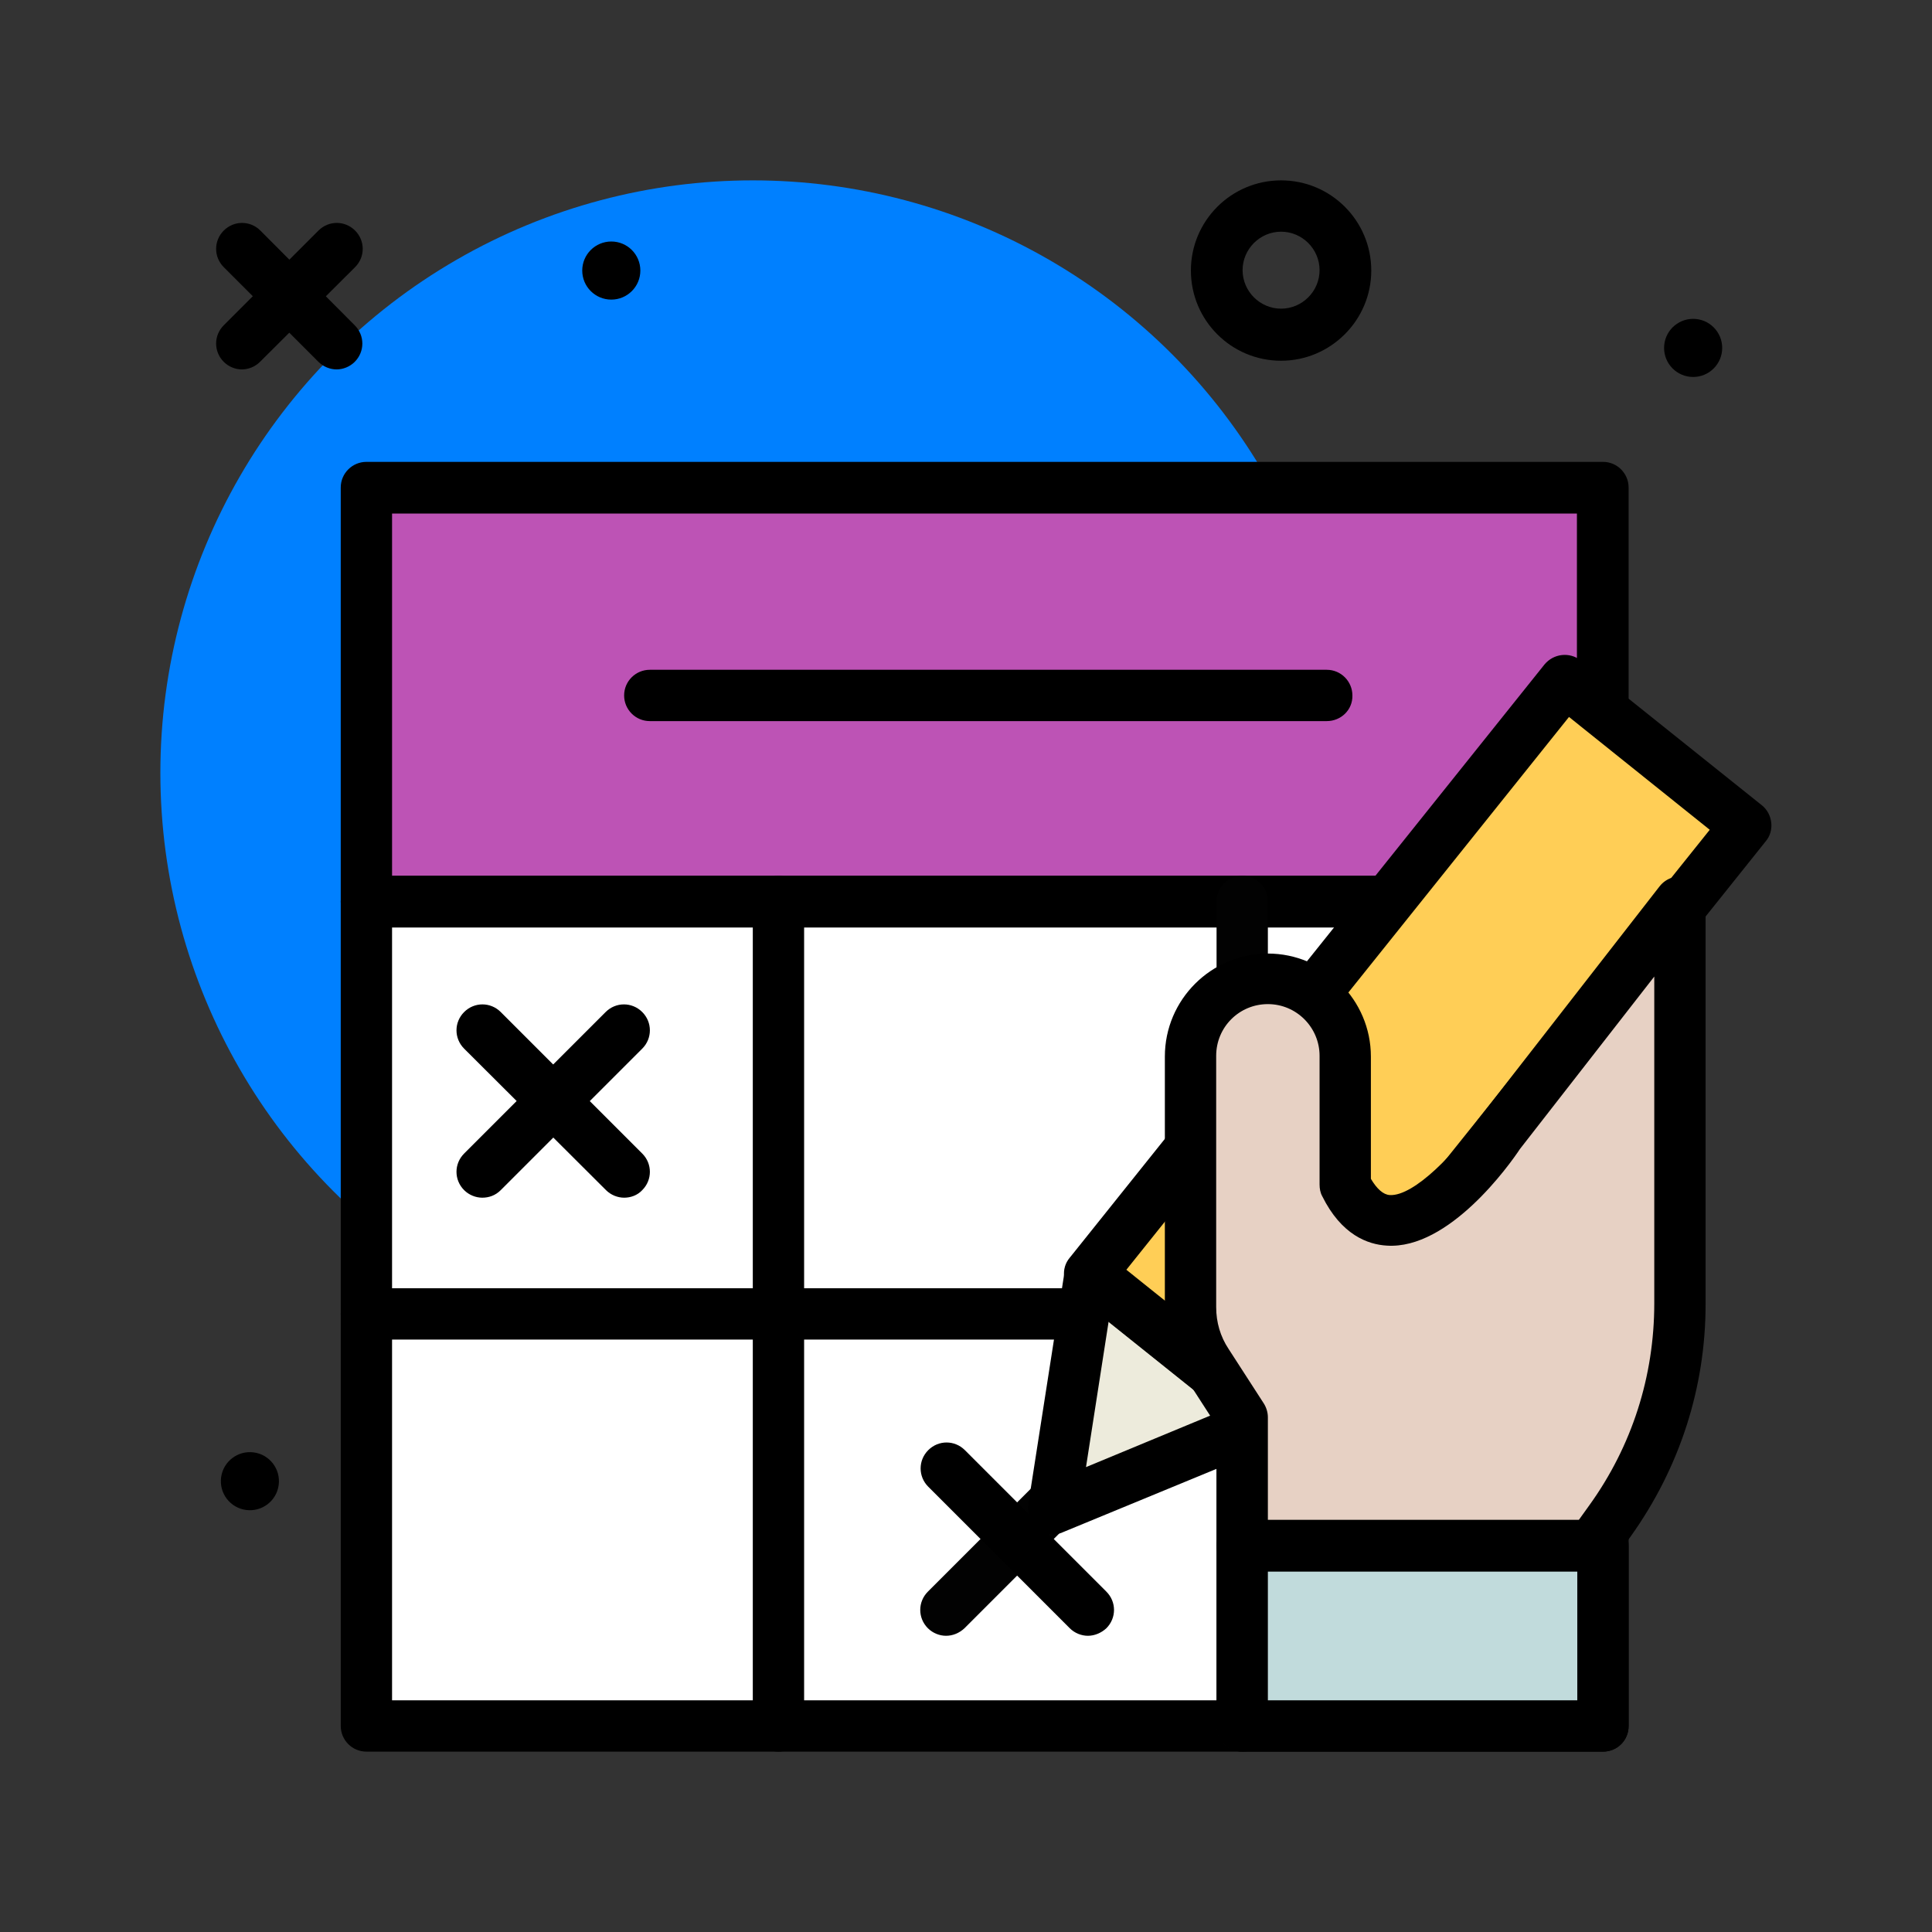
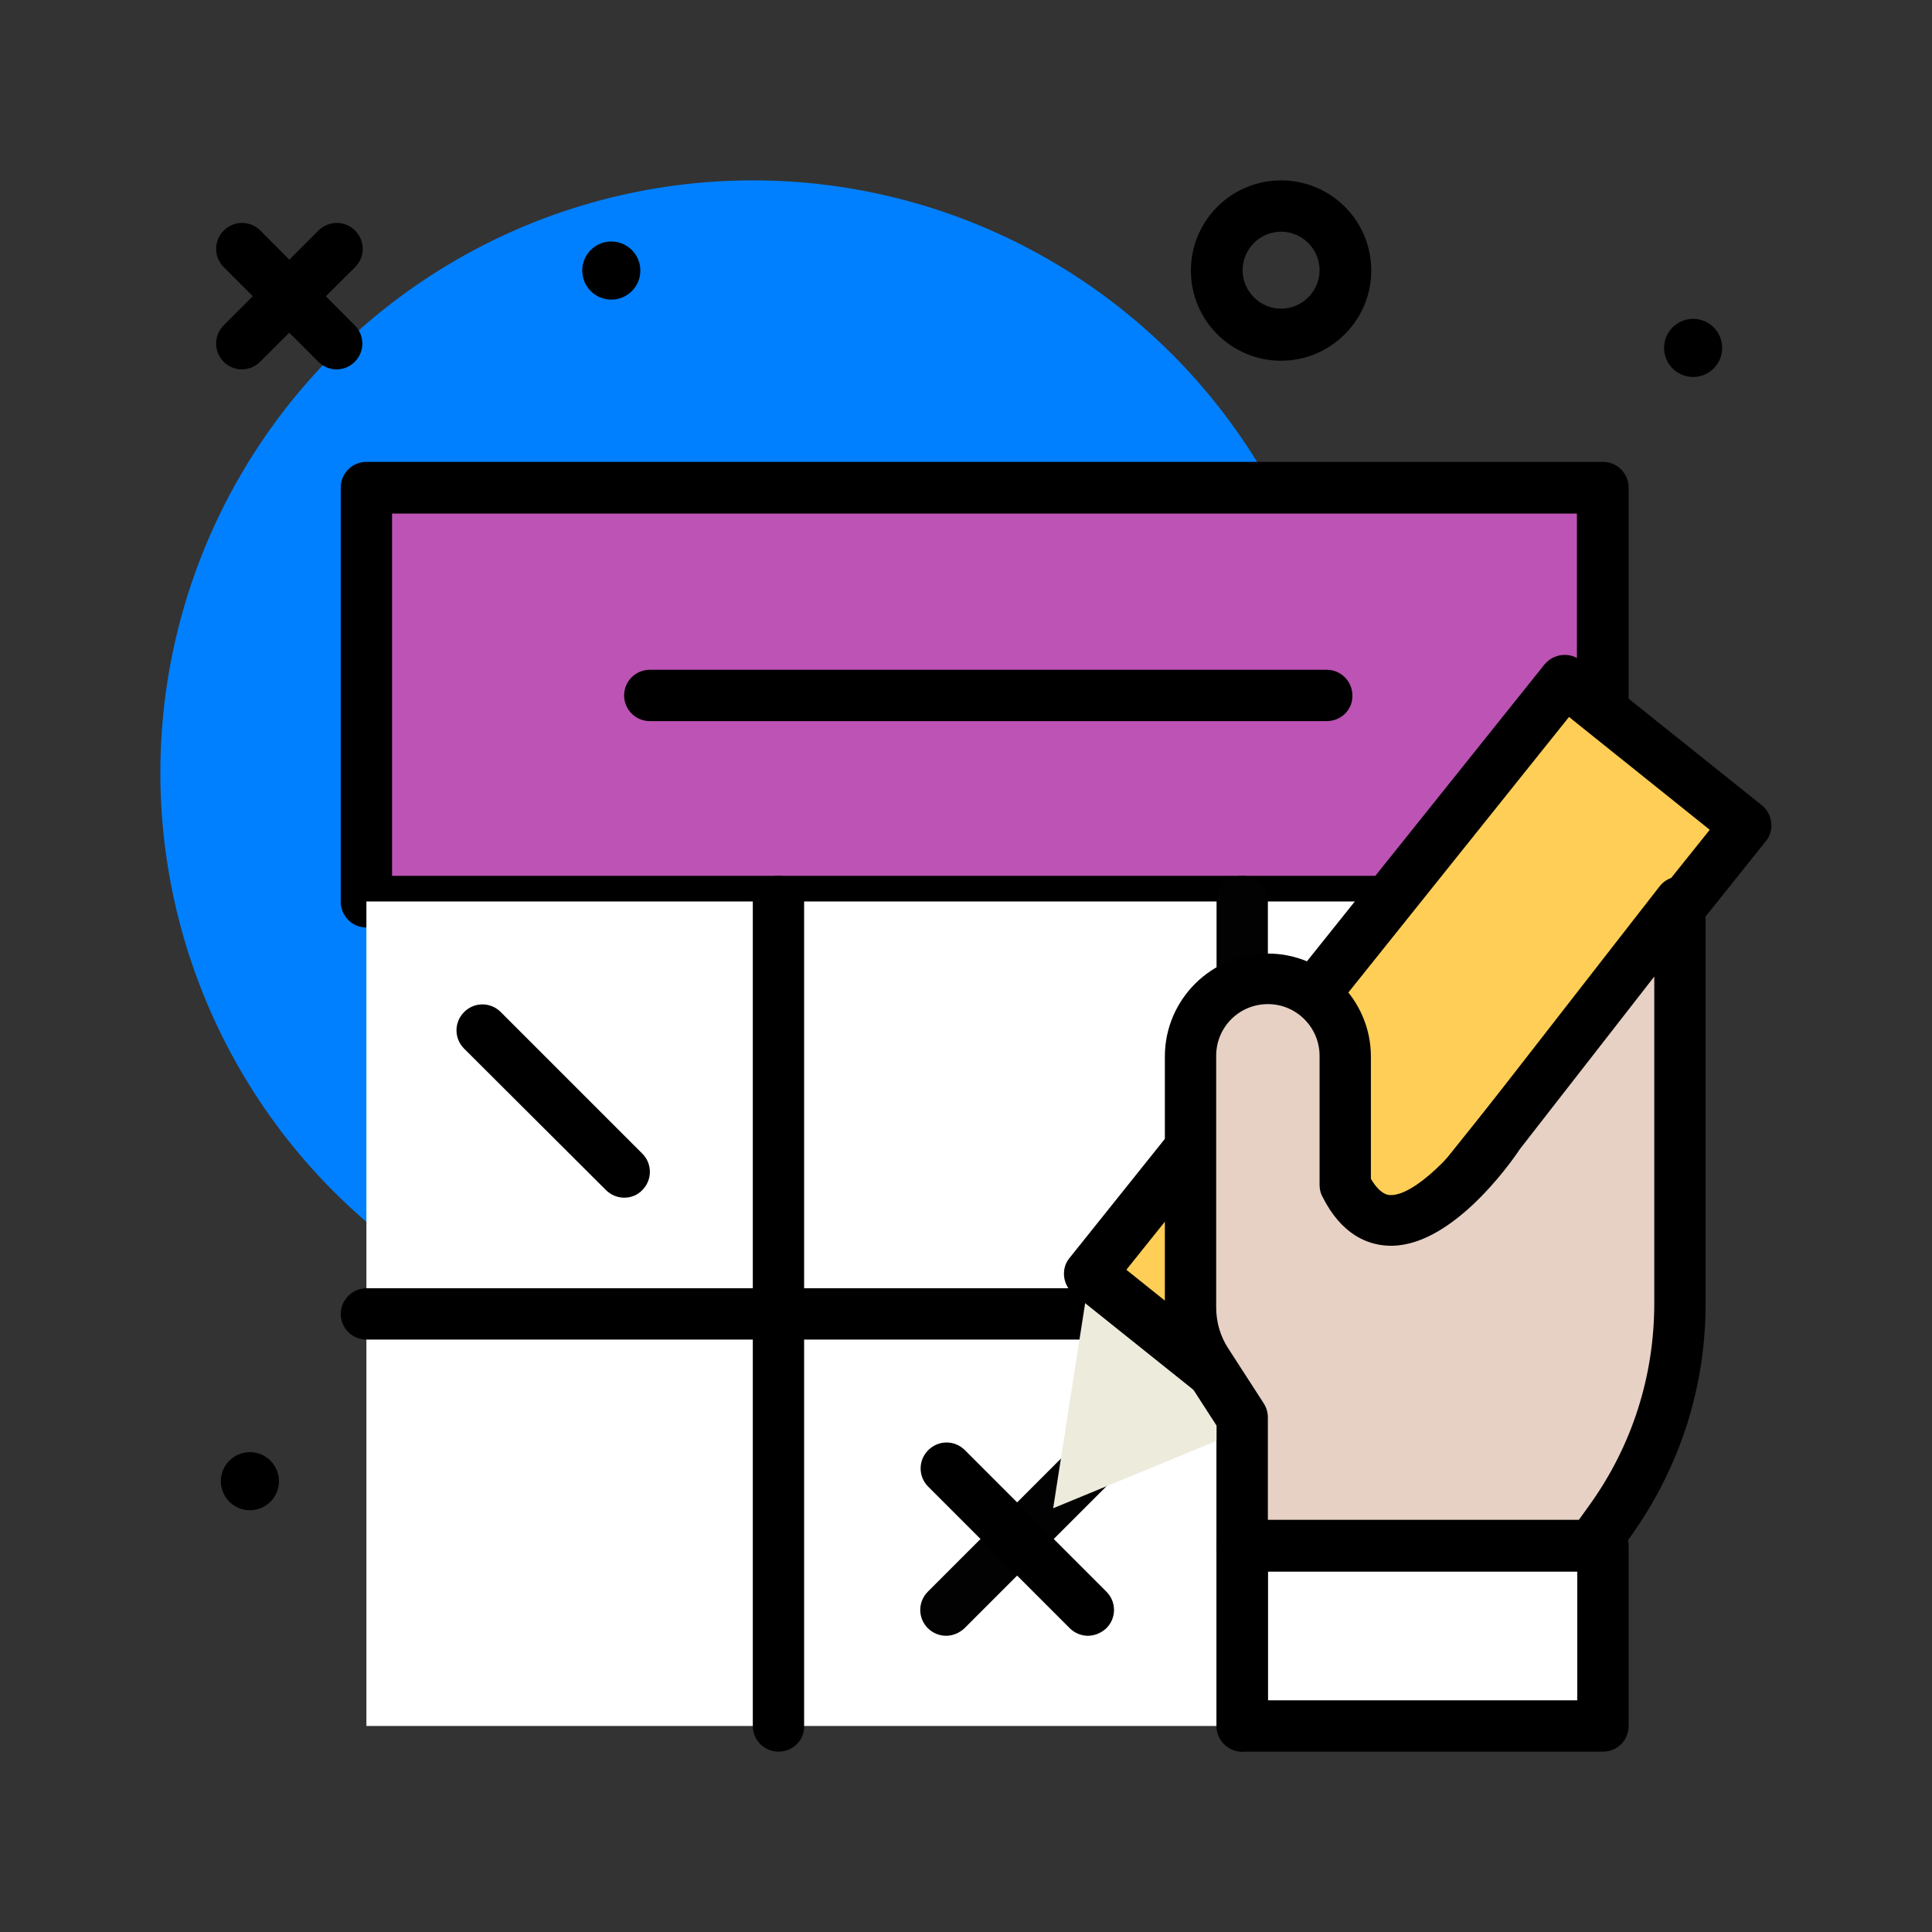
<svg xmlns="http://www.w3.org/2000/svg" version="1.1" id="lottery_x5F_ticket" x="0px" y="0px" viewBox="0 0 512 512" style="enable-background:new 0 0 512 512;" xml:space="preserve">
  <rect x="0" y="0" width="512" height="512" fill="#333333" stroke="none" />
  <title>Lottery</title>
  <style type="text/css"> .st0{fill:#0080FF;} .st1{fill:#BD53B5;} .st2{fill:#FFFFFF;} .st3{fill:#020202;} .st4{fill:#EDEBDC;} .st5{fill:#FFCE56;} .st6{fill:#E7D1C4;} .st7{fill:#C1DBDC;} </style>
  <circle class="st0" cx="199.5" cy="204.8" r="157" />
  <path class="st1" d="M97.1,129.2h327.7v109.7H97.1V129.2z" />
  <path d="M424.8,245.8H97.1c-3.8,0-6.8-3.1-6.8-6.8V129.2c0-3.8,3.1-6.8,6.8-6.8h327.7c3.8,0,6.8,3.1,6.8,6.8v109.7 C431.6,242.7,428.6,245.8,424.8,245.8z M103.9,232.1h314v-96h-314C103.9,136.1,103.9,232.1,103.9,232.1z" />
  <path class="st2" d="M97.1,238.9h327.7v218.5H97.1V238.9z" />
-   <path d="M424.8,464.2H97.1c-3.8,0-6.8-3.1-6.8-6.8V238.9c0-3.8,3.1-6.8,6.8-6.8h327.7c3.8,0,6.8,3.1,6.8,6.8v218.5 C431.6,461.2,428.6,464.2,424.8,464.2z M103.9,450.6h314V245.8h-314C103.9,245.8,103.9,450.6,103.9,450.6z" />
  <path d="M206.3,464.2c-3.8,0-6.8-3.1-6.8-6.8V238.9c0-3.8,3.1-6.8,6.8-6.8c3.8,0,6.8,3.1,6.8,6.8v218.5 C213.2,461.2,210.1,464.2,206.3,464.2z" />
  <path class="st3" d="M250.7,433.5c-1.7,0-3.5-0.7-4.8-2c-2.7-2.7-2.7-7,0-9.7l37.5-37.5c2.7-2.7,7-2.7,9.7,0s2.7,7,0,9.7l-37.5,37.5 C254.2,432.8,252.5,433.5,250.7,433.5z" />
  <path d="M288.3,433.5c-1.7,0-3.5-0.7-4.8-2L246,394c-2.7-2.7-2.7-7,0-9.7s7-2.7,9.7,0l37.5,37.5c2.7,2.7,2.7,7,0,9.7 C291.8,432.8,290,433.5,288.3,433.5z" />
  <path class="st3" d="M329.2,464.2c-3.8,0-6.8-3.1-6.8-6.8V238.9c0-3.8,3.1-6.8,6.8-6.8c3.8,0,6.8,3.1,6.8,6.8v218.5 C336,461.2,333,464.2,329.2,464.2z" />
  <path d="M424.8,355H97.1c-3.8,0-6.8-3.1-6.8-6.8s3.1-6.8,6.8-6.8h327.7c3.8,0,6.8,3.1,6.8,6.8S428.6,355,424.8,355z" />
  <path class="st4" d="M336.8,375.9l-57.7,23.8l9.7-62.2L336.8,375.9z" />
-   <path d="M279.2,406.6c-1.5,0-3-0.5-4.2-1.5c-1.9-1.5-2.9-4-2.5-6.4l9.7-62.2c0.4-2.4,2-4.4,4.3-5.3s4.8-0.5,6.7,1l48,38.4 c1.9,1.5,2.8,3.9,2.5,6.3s-1.9,4.4-4.2,5.3L281.8,406C281,406.4,280.1,406.6,279.2,406.6L279.2,406.6z M293.8,350.2l-6,38.6 l35.7-14.8L293.8,350.2z" />
  <path class="st5" d="M289,337.5l125.8-157.2l48,38.4L337,375.9L289,337.5z" />
  <path d="M336.8,382.8c-1.5,0-3-0.5-4.3-1.5l-48-38.4c-1.4-1.1-2.3-2.8-2.5-4.6c-0.2-1.8,0.3-3.6,1.5-5l125.8-157.2 c2.4-2.9,6.6-3.4,9.6-1.1l48,38.4c1.4,1.1,2.3,2.8,2.5,4.6s-0.3,3.6-1.5,5L342.2,380.2C340.8,381.9,338.8,382.8,336.8,382.8 L336.8,382.8z M298.5,336.5l37.3,29.9l117.3-146.5L415.8,190L298.5,336.5z" />
  <path class="st6" d="M329.2,409.6v-33.8l-9.3-14.4c-2.9-4.4-4.4-9.6-4.4-14.8V280c0-11.3,9.2-20.5,20.5-20.5s20.5,9.2,20.5,20.5v34 c13.7,27.3,41-13.7,41-13.7l47.8-61.4v106.5c0,20.6-6.5,40.7-18.5,57.5l-4.8,6.7H329.2z" />
  <path d="M421.9,416.4h-92.7c-3.8,0-6.8-3.1-6.8-6.8v-31.8l-8.2-12.7c-3.6-5.5-5.5-12-5.5-18.5V280c0-15.1,12.3-27.3,27.3-27.3 s27.3,12.3,27.3,27.3v32.4c1.6,2.7,3.3,4.2,5,4.3c6.5,0.4,17.9-11.7,23.4-20l48.1-61.8c1.8-2.3,4.8-3.2,7.6-2.3 c2.8,0.9,4.6,3.5,4.6,6.5v106.5c0,22.2-6.9,43.4-19.8,61.5l-4.8,6.7C426.2,415.4,424.1,416.4,421.9,416.4L421.9,416.4z M336,402.8 h82.4l2.8-3.9c11.3-15.7,17.2-34.2,17.2-53.5v-86.6l-35.6,45.7c-2.7,4.1-18.8,26.7-35.3,25.6c-5-0.3-12-2.8-17.1-13.1 c-0.5-0.9-0.7-2-0.7-3.1v-34.1c0-7.5-6.1-13.7-13.7-13.7s-13.7,6.1-13.7,13.7v66.6c0,4,1.1,7.8,3.3,11.1l9.3,14.4 c0.7,1.1,1.1,2.4,1.1,3.7L336,402.8z" />
-   <path class="st7" d="M329.2,409.6h95.6v47.8h-95.6V409.6z" />
  <g>
    <path d="M424.8,464.2h-95.6c-3.8,0-6.8-3.1-6.8-6.8v-47.8c0-3.8,3.1-6.8,6.8-6.8h95.6c3.8,0,6.8,3.1,6.8,6.8v47.8 C431.6,461.2,428.6,464.2,424.8,464.2z M336,450.6h82v-34.1h-82V450.6z" />
    <path d="M339.5,95.6c-13.2,0-23.9-10.7-23.9-23.9s10.7-23.9,23.9-23.9c13.2,0,23.9,10.7,23.9,23.9S352.6,95.6,339.5,95.6z M339.5,61.4c-5.6,0-10.2,4.6-10.2,10.2s4.6,10.2,10.2,10.2s10.2-4.6,10.2-10.2S345.1,61.4,339.5,61.4z" />
    <circle cx="448.7" cy="92.2" r="7.7" />
    <ellipse transform="matrix(3.327797e-02 -0.999 0.999 3.327797e-02 -328.092 445.802)" cx="66.4" cy="392.5" rx="7.7" ry="7.7" />
    <circle cx="162" cy="71.7" r="7.7" />
    <path d="M64.1,97.9c-1.7,0-3.5-0.7-4.8-2c-2.7-2.7-2.7-7,0-9.7l25.1-25.1c2.7-2.7,7-2.7,9.7,0s2.7,7,0,9.7L68.9,95.9 C67.6,97.2,65.8,97.9,64.1,97.9z" />
    <path d="M89.2,97.9c-1.7,0-3.5-0.7-4.8-2L59.3,70.8c-2.7-2.7-2.7-7,0-9.7s7-2.7,9.7,0l25,25.1c2.7,2.7,2.7,7,0,9.7 C92.7,97.2,90.9,97.9,89.2,97.9z" />
    <path d="M351.6,191.1H172.2c-3.8,0-6.8-3.1-6.8-6.8c0-3.8,3.1-6.8,6.8-6.8h179.4c3.8,0,6.8,3.1,6.8,6.8 C358.5,188.1,355.4,191.1,351.6,191.1z" />
-     <path d="M127.8,317.4c-1.7,0-3.5-0.7-4.8-2c-2.7-2.7-2.7-7,0-9.7l37.5-37.5c2.7-2.7,7-2.7,9.7,0s2.7,7,0,9.7l-37.5,37.5 C131.3,316.8,129.6,317.4,127.8,317.4L127.8,317.4z" />
    <path d="M165.4,317.4c-1.7,0-3.5-0.7-4.8-2L123,277.9c-2.7-2.7-2.7-7,0-9.7s7-2.7,9.7,0l37.5,37.5c2.7,2.7,2.7,7,0,9.7 C168.9,316.8,167.1,317.4,165.4,317.4L165.4,317.4z" />
  </g>
</svg>